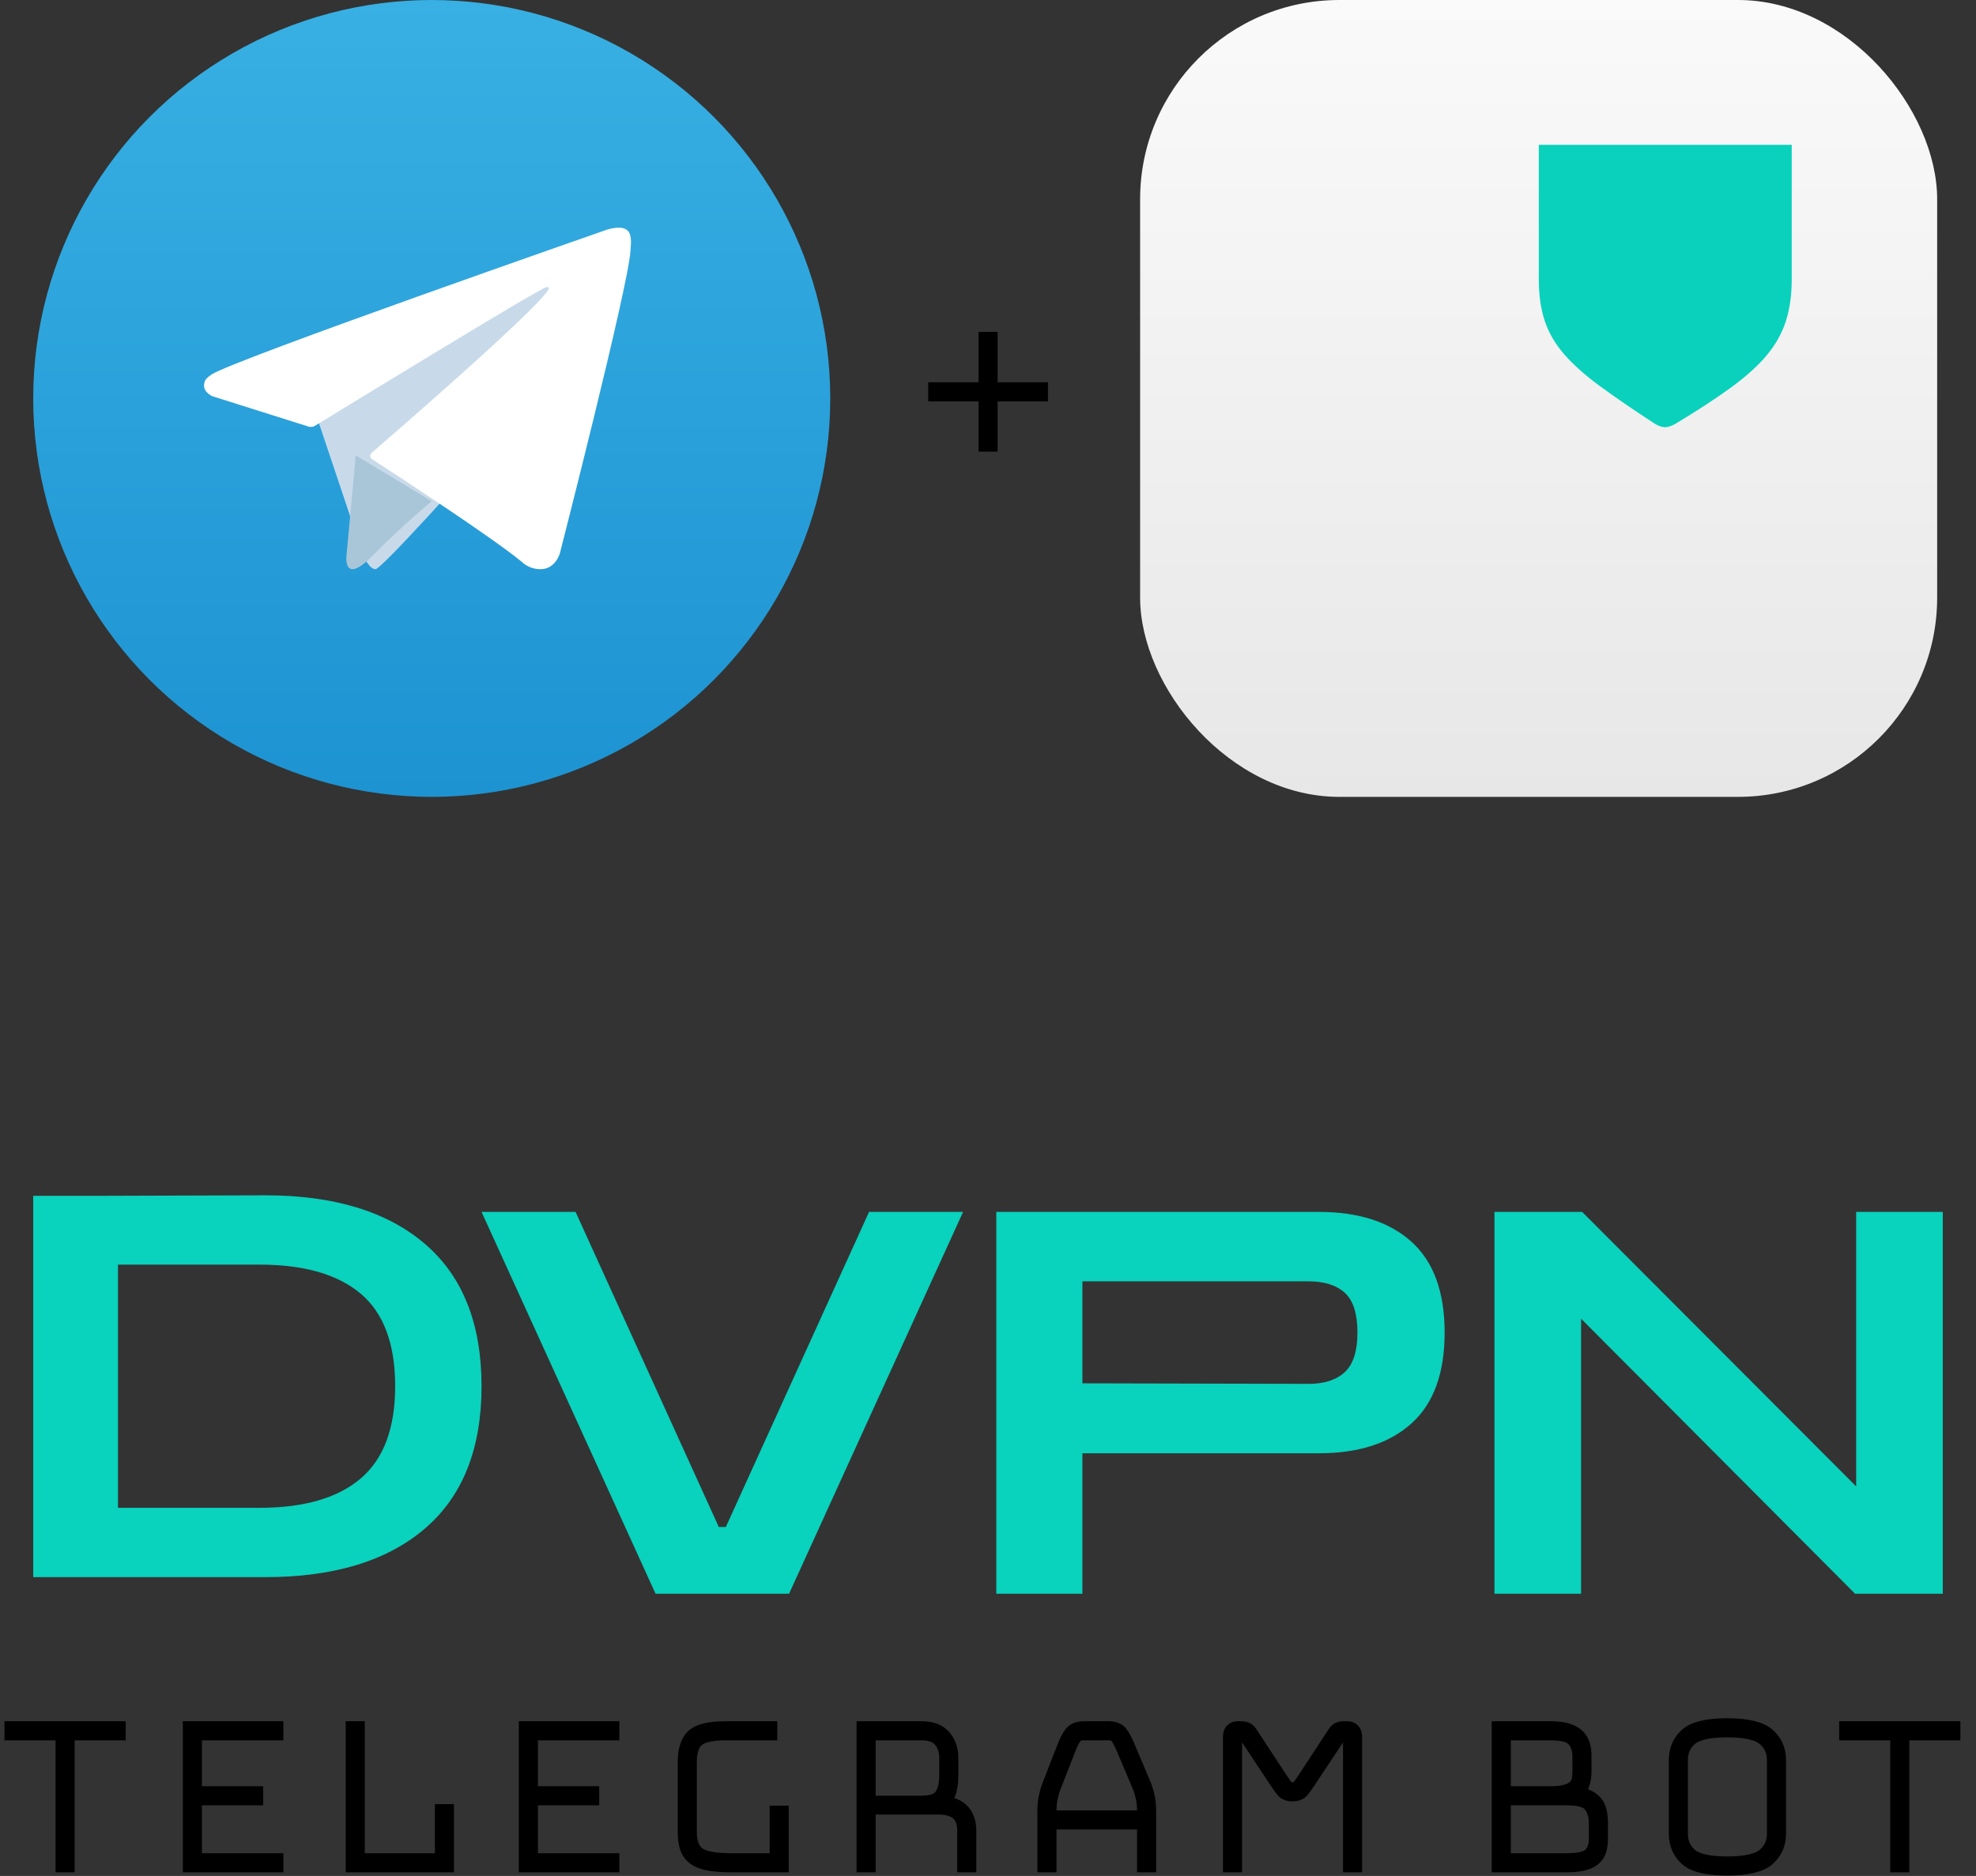
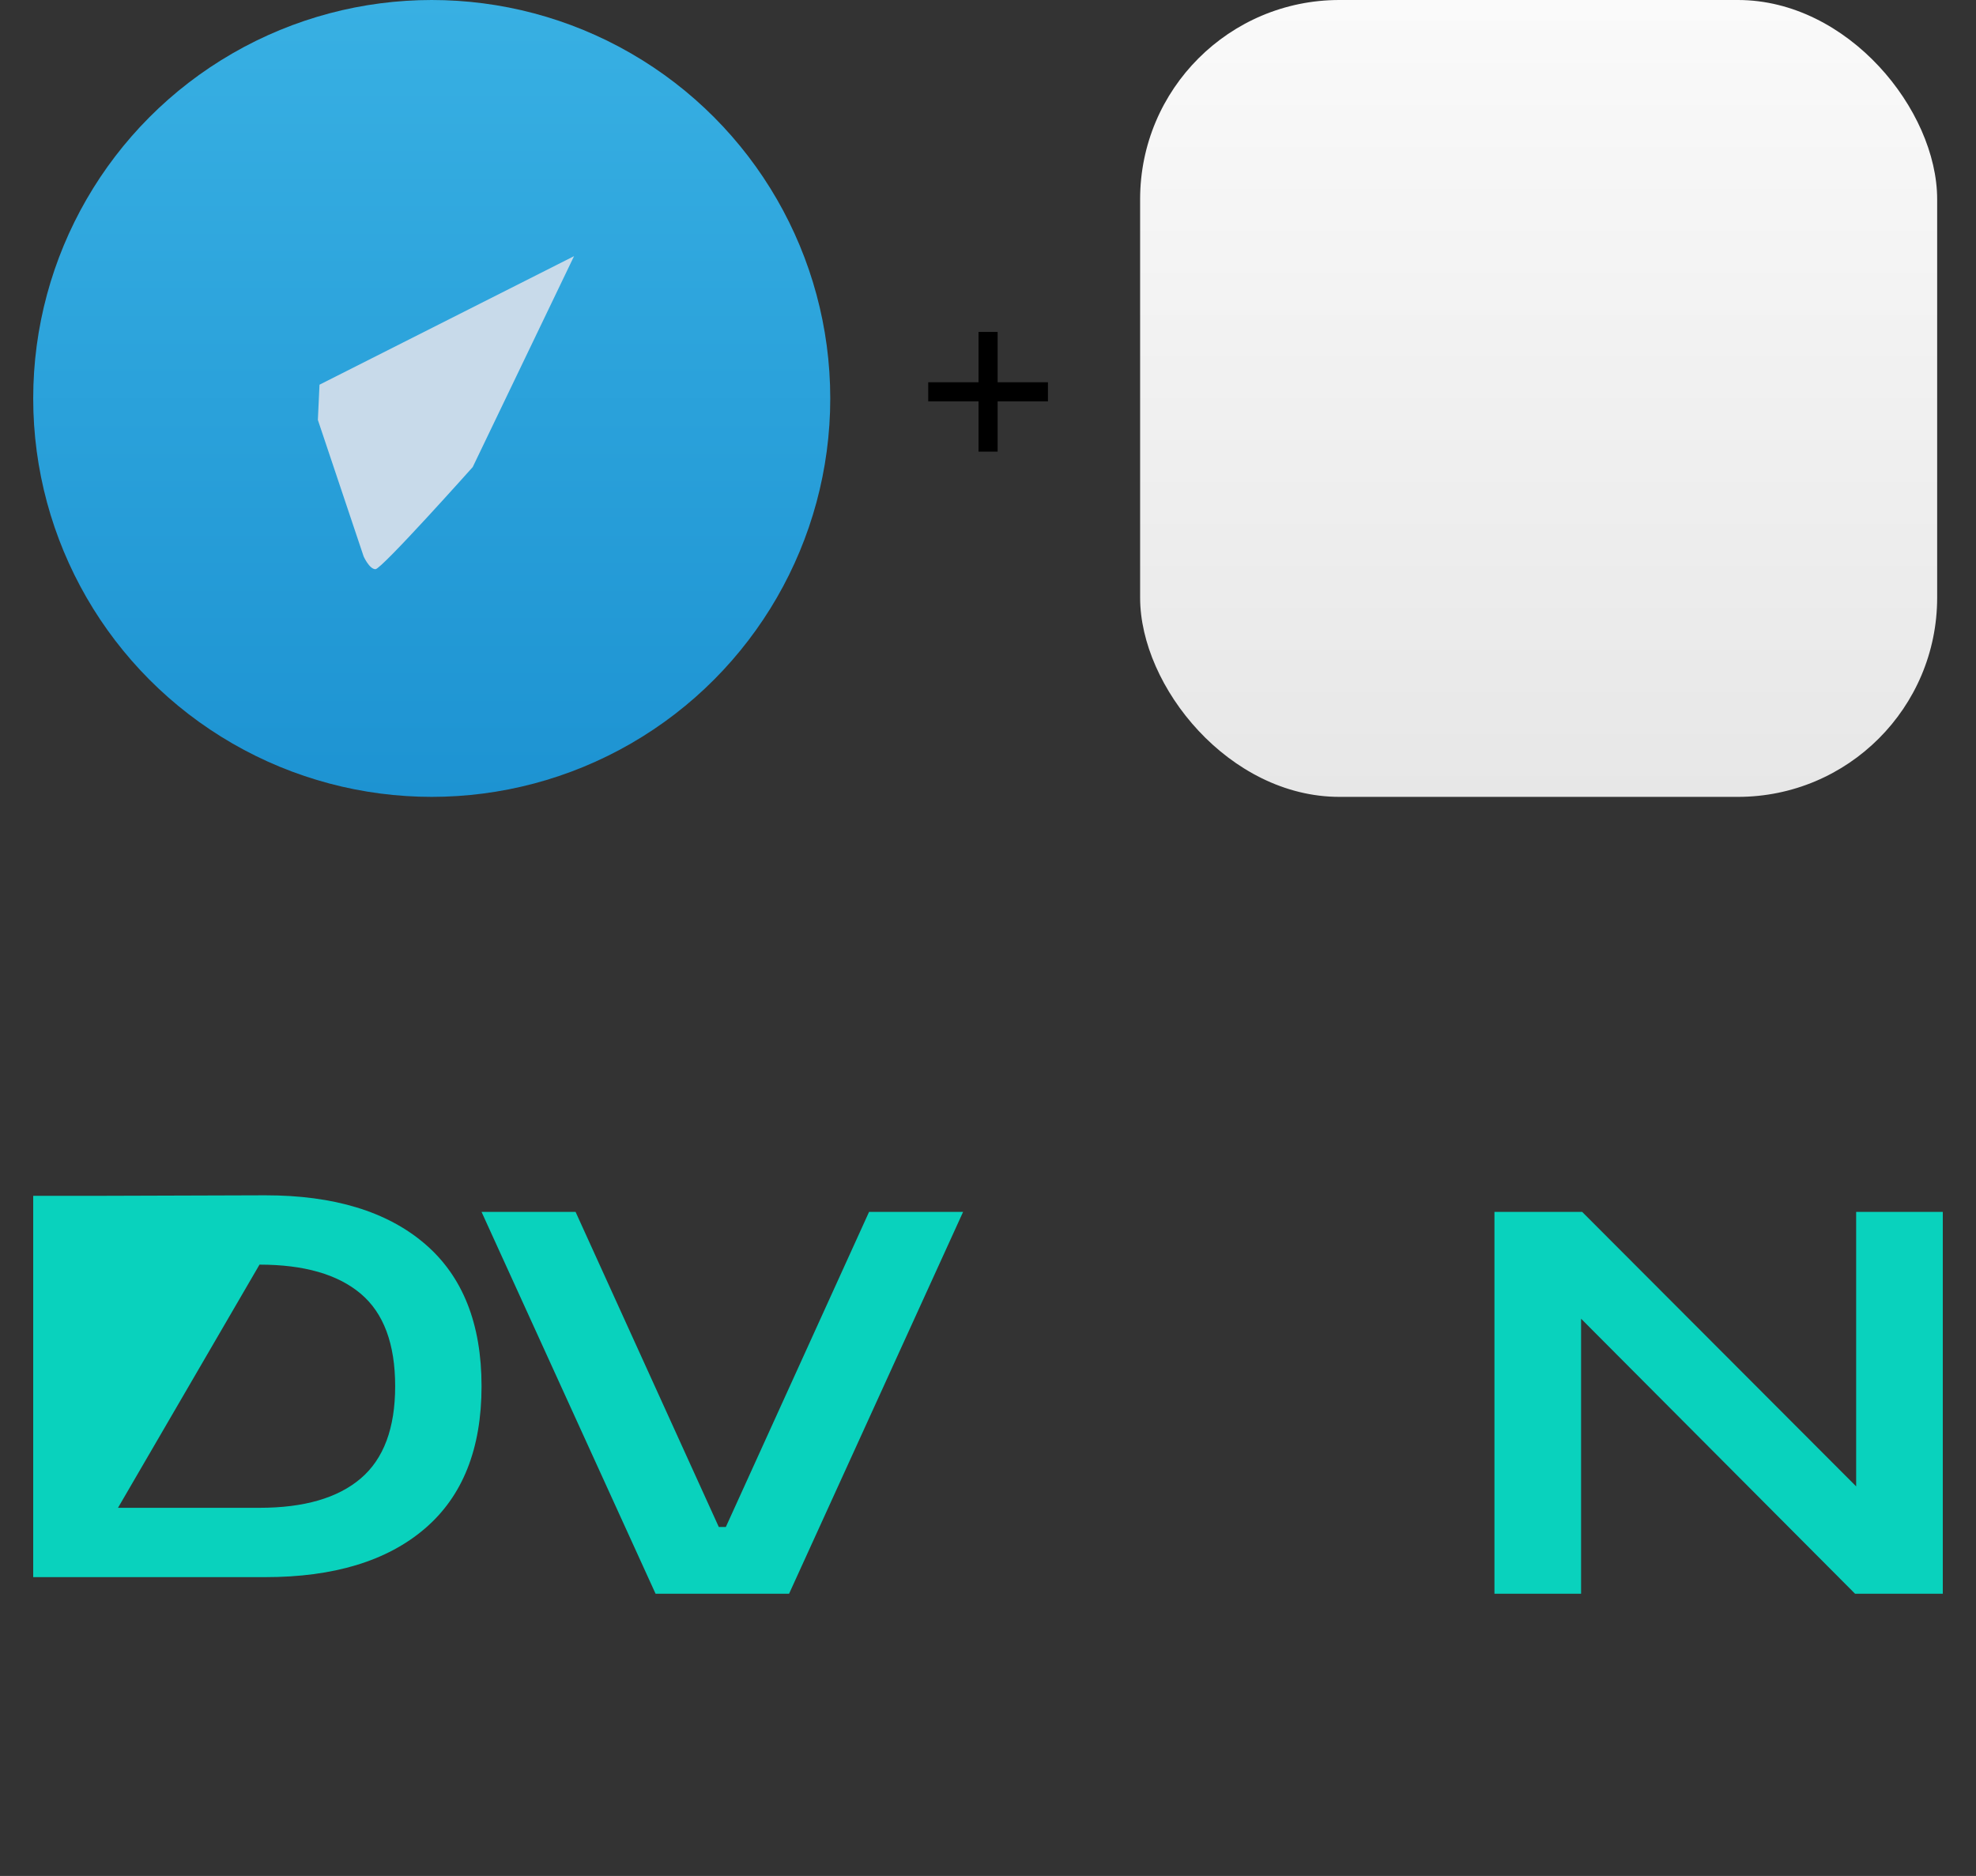
<svg xmlns="http://www.w3.org/2000/svg" width="119px" height="113px" viewBox="0 0 119 113" version="1.1">
  <rect x="0" y="0" width="119" height="113" fill="#333333" stroke="none" />
  <title>Group 4</title>
  <defs>
    <linearGradient x1="50%" y1="0%" x2="50%" y2="100%" id="linearGradient-1">
      <stop stop-color="#FAFAFA" offset="0%" />
      <stop stop-color="#E7E7E7" offset="100%" />
    </linearGradient>
    <linearGradient x1="50%" y1="100%" x2="50%" y2="0%" id="linearGradient-2">
      <stop stop-color="#1D93D2" offset="0%" />
      <stop stop-color="#38B0E3" offset="100%" />
    </linearGradient>
  </defs>
  <g id="Logo" stroke="none" stroke-width="1" fill="none" fill-rule="evenodd">
    <g id="Artboard" transform="translate(-518, -799)">
      <g id="Group-4" transform="translate(518.77, 799)">
        <g id="Group-3-Copy" transform="translate(1.23, 0)">
          <g id="DVPN" transform="translate(0, 72)" fill="#09D2BD" fill-rule="nonzero">
-             <path d="M0,23 L0,0.032 L3.766,0.032 L13.979,0 C18.106,0 21.309,0.974 23.585,2.923 C25.862,4.872 27,7.731 27,11.5 C27,15.269 25.862,18.128 23.585,20.077 C21.309,22.026 18.106,23 13.979,23 L0,23 Z M13.628,4.176 L5.106,4.176 L5.106,18.824 L13.628,18.824 C16.309,18.824 18.34,18.235 19.723,17.057 C21.106,15.879 21.798,14.027 21.798,11.5 C21.798,8.952 21.106,7.094 19.723,5.927 C18.34,4.76 16.309,4.176 13.628,4.176 Z" id="Shape" />
+             <path d="M0,23 L0,0.032 L3.766,0.032 L13.979,0 C18.106,0 21.309,0.974 23.585,2.923 C25.862,4.872 27,7.731 27,11.5 C27,15.269 25.862,18.128 23.585,20.077 C21.309,22.026 18.106,23 13.979,23 L0,23 Z M13.628,4.176 L5.106,18.824 L13.628,18.824 C16.309,18.824 18.34,18.235 19.723,17.057 C21.106,15.879 21.798,14.027 21.798,11.5 C21.798,8.952 21.106,7.094 19.723,5.927 C18.34,4.76 16.309,4.176 13.628,4.176 Z" id="Shape" />
            <polygon id="Path" points="37.48 24 27 1 32.663 1 41.288 19.979 41.712 19.979 50.337 1 56 1 45.52 24" />
-             <path d="M58,24 L58,1 L77.415,1 C79.814,1 81.678,1.6 83.007,2.801 C84.336,4.002 85,5.825 85,8.27 C85,10.715 84.336,12.538 83.007,13.738 C81.678,14.939 79.814,15.54 77.415,15.54 L63.186,15.54 L63.186,24 L58,24 Z M76.8,5.182 L63.186,5.182 L63.186,11.326 L76.8,11.358 C77.75,11.358 78.48,11.122 78.987,10.65 C79.495,10.179 79.749,9.385 79.749,8.27 C79.749,7.133 79.495,6.334 78.987,5.873 C78.48,5.412 77.75,5.182 76.8,5.182 Z" id="Shape" />
            <polygon id="Path" points="88 24 88 1 93.283 1 109.783 17.534 109.783 1 115 1 115 24 109.717 24 93.217 7.434 93.217 24" />
          </g>
          <g id="Group-5">
            <g id="Group" transform="translate(66.661, 0)">
              <rect id="Rectangle" fill="url(#linearGradient-1)" x="0" y="0" width="48" height="48" rx="12" />
-               <path d="M31.625,25.735 C31.701,25.735 31.793,25.717 31.904,25.681 C32.014,25.645 32.128,25.592 32.245,25.524 C33.565,24.728 34.673,24.005 35.57,23.353 C36.466,22.701 37.182,22.058 37.718,21.422 C38.253,20.787 38.641,20.102 38.881,19.368 C39.121,18.634 39.242,17.781 39.242,16.807 L39.242,8.725 L24.009,8.725 L24.009,16.807 C24.009,17.781 24.131,18.627 24.374,19.348 C24.617,20.068 25.011,20.738 25.555,21.36 C26.099,21.981 26.818,22.619 27.712,23.274 C28.606,23.93 29.7,24.679 30.996,25.524 C31.114,25.599 31.228,25.653 31.338,25.686 C31.447,25.718 31.543,25.735 31.625,25.735 Z" id="Path" fill="#09D1BC" fill-rule="nonzero" />
            </g>
            <g id="Telegram_logo" fill-rule="nonzero">
              <circle id="Oval" fill="url(#linearGradient-2)" cx="24" cy="24" r="24" />
              <path d="M17.143,25.295 L19.899,33.516 C19.899,33.516 20.243,34.286 20.612,34.286 C20.981,34.286 26.469,28.133 26.469,28.133 L32.571,15.429 L17.241,23.173 L17.143,25.295 Z" id="Path" fill="#C8DAEA" />
-               <path d="M19.424,27.429 L18.867,33.464 C18.867,33.464 18.634,35.313 20.448,33.464 C22.263,31.615 24,30.189 24,30.189" id="Path" fill="#A9C6D8" />
-               <path d="M16.608,25.705 L10.801,23.87 C10.801,23.87 10.107,23.597 10.33,22.978 C10.376,22.85 10.469,22.741 10.746,22.555 C12.033,21.685 34.563,13.831 34.563,13.831 C34.563,13.831 35.199,13.623 35.574,13.762 C35.763,13.818 35.906,13.969 35.948,14.157 C35.989,14.32 36.006,14.487 35.998,14.654 C35.997,14.799 35.979,14.933 35.965,15.143 C35.828,17.29 31.721,33.315 31.721,33.315 C31.721,33.315 31.476,34.253 30.595,34.285 C30.158,34.299 29.734,34.14 29.421,33.844 C27.693,32.403 21.723,28.512 20.404,27.656 C20.343,27.616 20.304,27.553 20.295,27.483 C20.277,27.393 20.378,27.281 20.378,27.281 C20.378,27.281 30.774,18.319 31.051,17.379 C31.072,17.306 30.991,17.27 30.882,17.302 C30.192,17.548 18.222,24.879 16.901,25.688 C16.806,25.716 16.706,25.722 16.608,25.705 Z" id="Path" fill="#FFFFFF" />
            </g>
            <g id="+" transform="translate(54.4, 20.495)" fill="#1C1C1E" fill-rule="nonzero" stroke="#000000">
              <polygon id="Path" points="3.03 6.21 3.03 3.18 0 3.18 0 3.03 3.03 3.03 3.03 0 3.18 0 3.18 3.03 6.21 3.03 6.21 3.18 3.18 3.18 3.18 6.21" />
            </g>
          </g>
        </g>
        <g id="TELEGRAM-BOT" transform="translate(0, 104)" fill="#1C1C1E" fill-rule="nonzero" stroke="#000000">
-           <path d="M3.075,8.28 L3.075,0.33 L0,0.33 L0,0.18 L6.3,0.18 L6.3,0.33 L3.225,0.33 L3.225,8.28 L3.075,8.28 Z M15.795,8.13 L15.795,8.28 L10.74,8.28 L10.74,0.18 L15.795,0.18 L15.795,0.33 L10.89,0.33 L10.89,4.095 L14.58,4.095 L14.58,4.245 L10.89,4.245 L10.89,8.13 L15.795,8.13 Z M20.55,8.28 L20.55,0.18 L20.7,0.18 L20.7,8.13 L25.92,8.13 L25.92,5.175 L26.07,5.175 L26.07,8.28 L20.55,8.28 Z M36.03,8.13 L36.03,8.28 L30.975,8.28 L30.975,0.18 L36.03,0.18 L36.03,0.33 L31.125,0.33 L31.125,4.095 L34.815,4.095 L34.815,4.245 L31.125,4.245 L31.125,8.13 L36.03,8.13 Z M43.245,8.28 C42.695,8.28 42.245,8.245 41.895,8.175 C41.545,8.105 41.27,7.992 41.07,7.838 C40.87,7.683 40.733,7.482 40.657,7.237 C40.583,6.992 40.545,6.695 40.545,6.345 L40.545,2.145 C40.545,1.435 40.705,0.93 41.025,0.63 C41.345,0.33 41.985,0.18 42.945,0.18 L45.54,0.18 L45.54,0.33 L42.945,0.33 C42.065,0.33 41.47,0.468 41.16,0.743 C40.85,1.018 40.695,1.485 40.695,2.145 L40.695,6.345 C40.695,6.995 40.867,7.455 41.212,7.725 C41.557,7.995 42.235,8.13 43.245,8.13 L46.08,8.13 L46.08,5.265 L46.23,5.265 L46.23,8.28 L43.245,8.28 Z M54.735,0.33 L51.465,0.33 L51.465,4.665 L54.735,4.665 C55.355,4.665 55.77,4.515 55.98,4.215 C56.19,3.915 56.295,3.49 56.295,2.94 L56.295,1.89 C56.295,1.43 56.167,1.055 55.913,0.765 C55.657,0.475 55.265,0.33 54.735,0.33 Z M51.465,8.28 L51.315,8.28 L51.315,0.18 L54.735,0.18 C55.315,0.18 55.745,0.343 56.025,0.667 C56.305,0.993 56.445,1.4 56.445,1.89 L56.445,2.925 C56.445,3.385 56.385,3.763 56.265,4.058 C56.145,4.353 55.905,4.555 55.545,4.665 L55.71,4.665 C56.32,4.665 56.775,4.803 57.075,5.077 C57.375,5.353 57.525,5.75 57.525,6.27 L57.525,8.28 L57.375,8.28 L57.375,6.27 C57.375,5.78 57.24,5.412 56.97,5.168 C56.7,4.923 56.28,4.8 55.71,4.8 L51.465,4.8 L51.465,8.28 Z M62.355,5.085 L62.355,5.55 L68.205,5.55 L68.205,5.085 C68.205,4.815 68.183,4.565 68.138,4.335 C68.093,4.105 68.035,3.89 67.965,3.69 L66.93,1.245 C66.82,0.985 66.705,0.767 66.585,0.593 C66.465,0.417 66.265,0.33 65.985,0.33 L64.515,0.33 C64.215,0.33 64.005,0.417 63.885,0.593 C63.765,0.767 63.655,0.98 63.555,1.23 L62.595,3.69 C62.525,3.89 62.468,4.105 62.422,4.335 C62.377,4.565 62.355,4.815 62.355,5.085 Z M68.205,8.28 L68.205,5.7 L62.355,5.7 L62.355,8.28 L62.205,8.28 L62.205,5.085 C62.205,4.805 62.227,4.548 62.273,4.312 C62.318,4.077 62.38,3.85 62.46,3.63 L63.42,1.17 C63.53,0.89 63.655,0.655 63.795,0.465 C63.935,0.275 64.175,0.18 64.515,0.18 L65.985,0.18 C66.315,0.18 66.547,0.275 66.683,0.465 C66.817,0.655 66.945,0.895 67.065,1.185 L68.1,3.63 C68.18,3.85 68.243,4.077 68.287,4.312 C68.332,4.548 68.355,4.805 68.355,5.085 L68.355,8.28 L68.205,8.28 Z M77.07,3.855 C77.25,3.855 77.38,3.815 77.46,3.735 C77.54,3.655 77.665,3.485 77.835,3.225 L79.665,0.435 C79.725,0.335 79.793,0.268 79.868,0.233 C79.942,0.198 80.02,0.18 80.1,0.18 L80.355,0.18 C80.495,0.18 80.597,0.217 80.662,0.292 C80.728,0.367 80.76,0.485 80.76,0.645 L80.76,8.28 L80.61,8.28 L80.61,0.645 C80.61,0.565 80.593,0.492 80.558,0.427 C80.522,0.362 80.455,0.33 80.355,0.33 L80.13,0.33 C80.06,0.33 80,0.34 79.95,0.36 C79.9,0.38 79.845,0.44 79.785,0.54 L77.955,3.3 C77.775,3.57 77.638,3.755 77.543,3.855 C77.448,3.955 77.29,4.005 77.07,4.005 C76.85,4.005 76.692,3.955 76.597,3.855 C76.502,3.755 76.365,3.57 76.185,3.3 L74.355,0.54 C74.295,0.44 74.237,0.38 74.183,0.36 C74.127,0.34 74.065,0.33 73.995,0.33 L73.77,0.33 C73.67,0.33 73.605,0.362 73.575,0.427 C73.545,0.492 73.53,0.565 73.53,0.645 L73.53,8.28 L73.38,8.28 L73.38,0.645 C73.38,0.485 73.412,0.367 73.478,0.292 C73.543,0.217 73.64,0.18 73.77,0.18 L74.025,0.18 C74.105,0.18 74.185,0.198 74.265,0.233 C74.345,0.268 74.415,0.335 74.475,0.435 L76.305,3.225 C76.475,3.485 76.6,3.655 76.68,3.735 C76.76,3.815 76.89,3.855 77.07,3.855 Z M93.6,8.28 L89.565,8.28 L89.565,0.18 L92.61,0.18 C93.02,0.18 93.355,0.223 93.615,0.307 C93.875,0.393 94.075,0.507 94.215,0.652 C94.355,0.797 94.45,0.965 94.5,1.155 C94.55,1.345 94.575,1.55 94.575,1.77 L94.575,2.73 C94.575,3.03 94.522,3.305 94.418,3.555 C94.312,3.805 94.045,3.985 93.615,4.095 C94.025,4.095 94.36,4.138 94.62,4.223 C94.88,4.308 95.08,4.428 95.22,4.582 C95.36,4.737 95.453,4.92 95.498,5.13 C95.543,5.34 95.565,5.57 95.565,5.82 L95.565,6.78 C95.565,7 95.54,7.202 95.49,7.388 C95.44,7.572 95.347,7.73 95.213,7.86 C95.078,7.99 94.88,8.092 94.62,8.168 C94.36,8.242 94.02,8.28 93.6,8.28 Z M92.61,0.33 L89.715,0.33 L89.715,4.095 L92.61,4.095 C93.02,4.095 93.345,4.058 93.585,3.982 C93.825,3.908 94.007,3.808 94.132,3.683 C94.257,3.558 94.338,3.413 94.373,3.248 C94.407,3.083 94.425,2.91 94.425,2.73 L94.425,1.77 C94.425,1.37 94.31,1.03 94.08,0.75 C93.85,0.47 93.36,0.33 92.61,0.33 Z M93.615,4.245 L89.715,4.245 L89.715,8.13 L93.6,8.13 C94.35,8.13 94.84,8.008 95.07,7.763 C95.3,7.518 95.415,7.19 95.415,6.78 L95.415,5.82 C95.415,5.37 95.302,4.995 95.078,4.695 C94.853,4.395 94.365,4.245 93.615,4.245 Z M106.29,6.45 C106.29,7.05 106.075,7.537 105.645,7.912 C105.215,8.287 104.415,8.475 103.245,8.475 C102.075,8.475 101.28,8.287 100.86,7.912 C100.44,7.537 100.23,7.05 100.23,6.45 L100.23,2.025 C100.23,1.425 100.44,0.938 100.86,0.562 C101.28,0.188 102.075,0 103.245,0 C104.415,0 105.215,0.188 105.645,0.562 C106.075,0.938 106.29,1.425 106.29,2.025 L106.29,6.45 Z M100.38,6.45 C100.38,7.01 100.58,7.463 100.98,7.808 C101.38,8.152 102.135,8.325 103.245,8.325 C104.355,8.325 105.115,8.152 105.525,7.808 C105.935,7.463 106.14,7.01 106.14,6.45 L106.14,2.025 C106.14,1.465 105.935,1.012 105.525,0.667 C105.115,0.323 104.355,0.15 103.245,0.15 C102.135,0.15 101.38,0.323 100.98,0.667 C100.58,1.012 100.38,1.465 100.38,2.025 L100.38,6.45 Z M113.565,8.28 L113.565,0.33 L110.49,0.33 L110.49,0.18 L116.79,0.18 L116.79,0.33 L113.715,0.33 L113.715,8.28 L113.565,8.28 Z" id="Combined-Shape" />
-         </g>
+           </g>
      </g>
    </g>
  </g>
</svg>